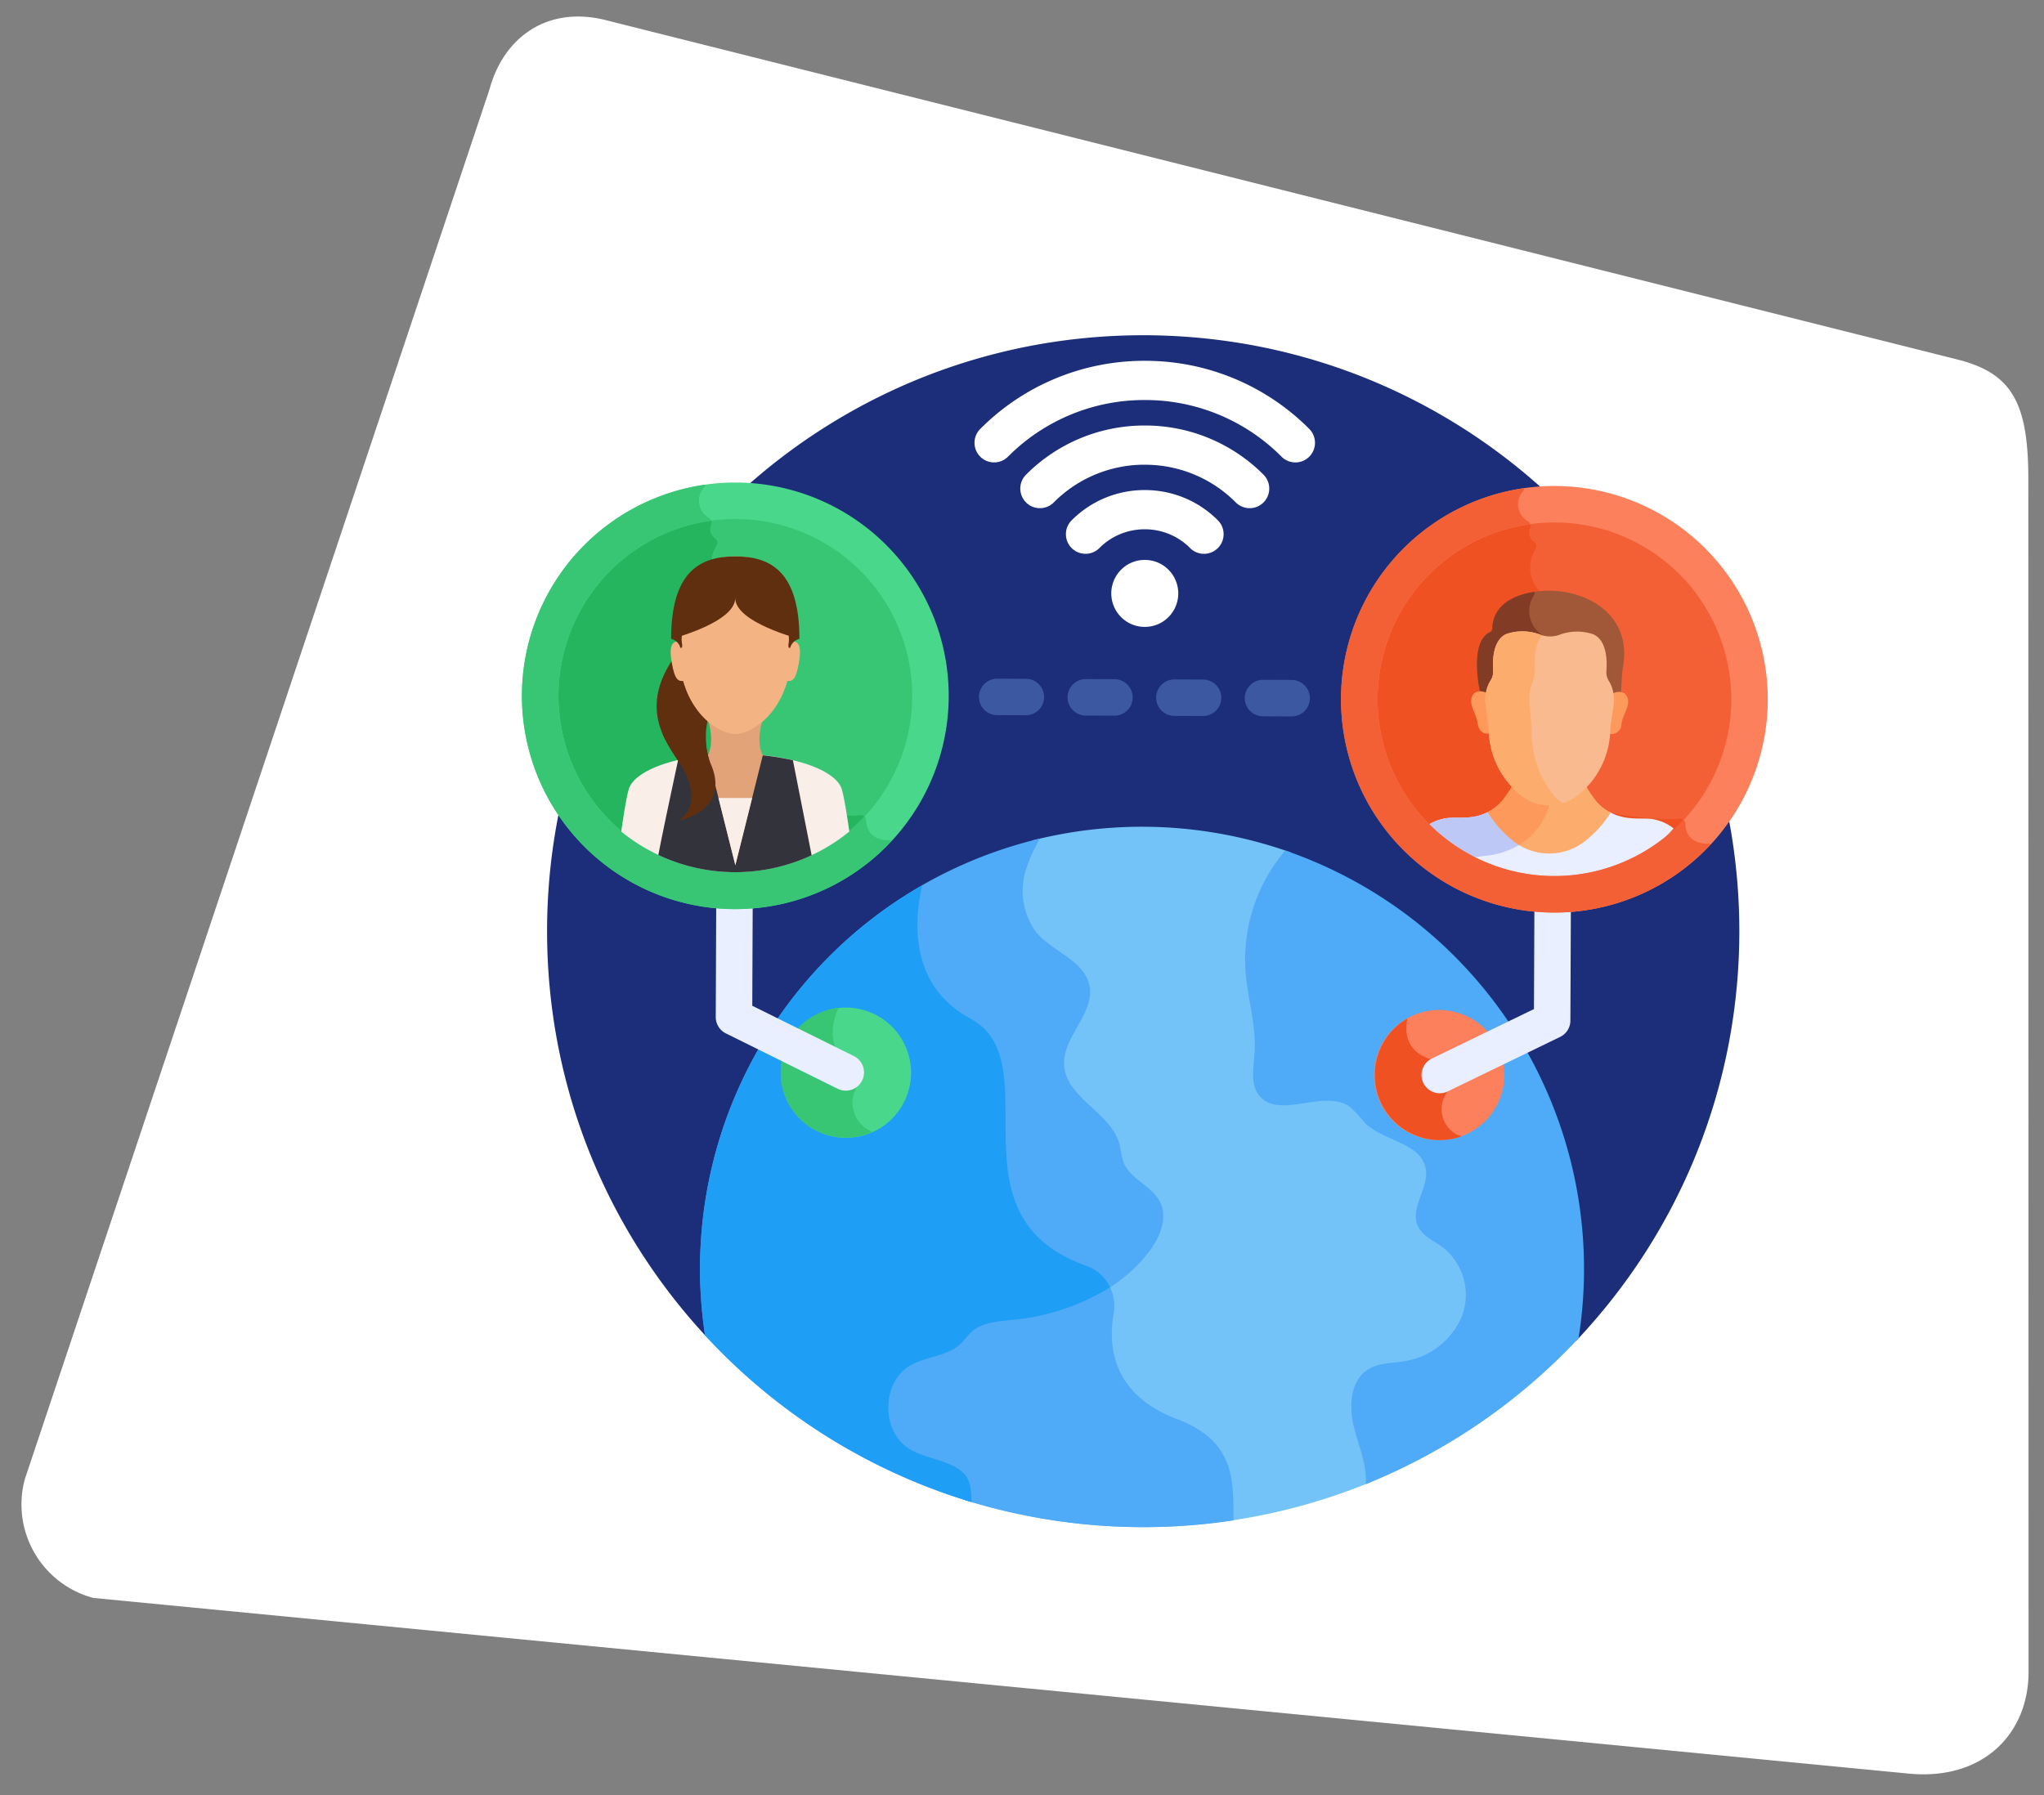
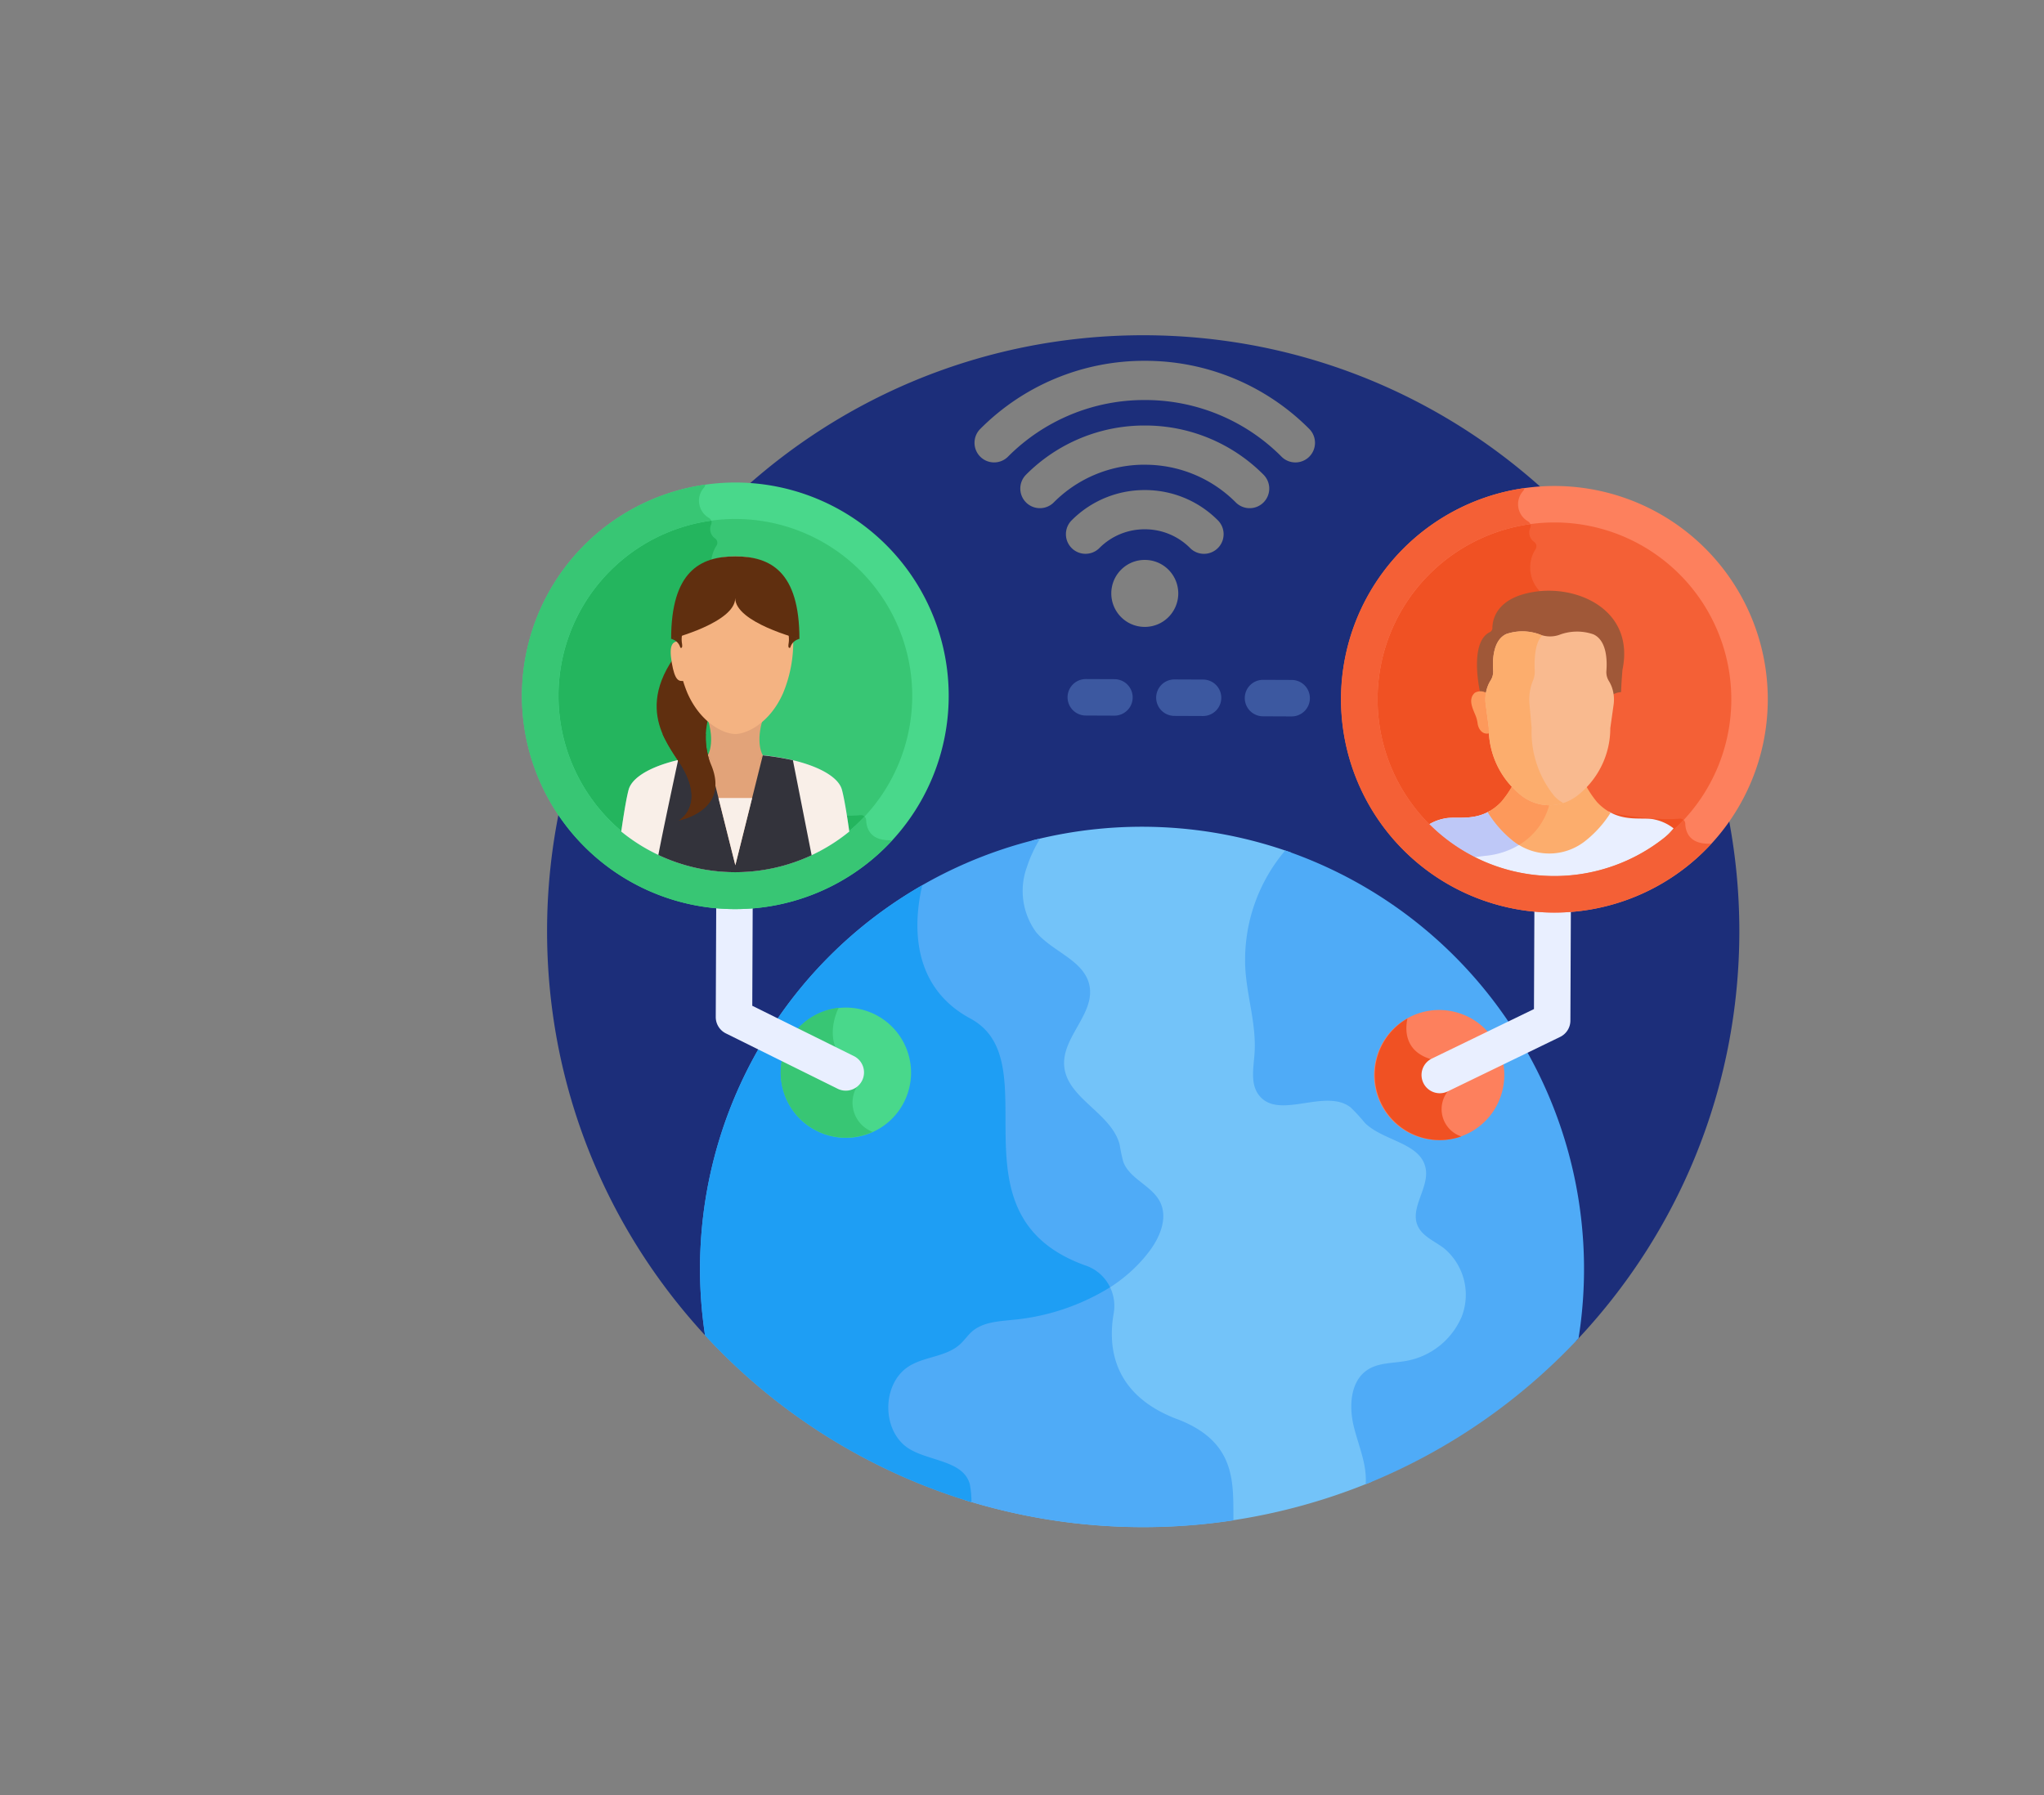
<svg xmlns="http://www.w3.org/2000/svg" id="global-roaming" width="209.693" height="184.201" viewBox="0 0 209.693 184.201">
  <rect x="0" y="0" width="209.693" height="184.201" fill="#808080" stroke="none" />
  <defs>
    <clipPath id="clip-path">
-       <rect y="5" width="209.693" height="184.201" fill="none" />
-     </clipPath>
+       </clipPath>
    <clipPath id="clip-path-2">
      <rect id="Rectangle_3299" data-name="Rectangle 3299" width="159" height="159" transform="translate(0.115)" />
    </clipPath>
  </defs>
  <g id="icon-shape-template">
    <g id="Group_11421" data-name="Group 11421" transform="translate(-16.153 -5)">
      <g id="Scroll_Group_1" data-name="Scroll Group 1" transform="translate(16.153 0)" clip-path="url(#clip-path)" style="isolation: isolate">
        <path id="Path_27813" data-name="Path 27813" d="M19.043,2.272,161.987,0c5.485,0,7.91,2.389,9.932,9.932l31.729,118.245c1.628,6.076-1.554,11.94-9.089,13.248L9.932,172.255A9.932,9.932,0,0,1,0,162.323L9.112,12.2C9.112,6.926,12.425,2.272,19.043,2.272Z" transform="matrix(0.966, 0.259, -0.259, 0.966, 44.583, 0)" fill="#fff" />
      </g>
    </g>
  </g>
  <g id="connect-worldwide" transform="translate(37.885 16)" clip-path="url(#clip-path-2)">
    <path id="Exclusion_9" data-name="Exclusion 9" d="M1825.585-7754.82h0l-89.144-.308a61.611,61.611,0,0,1-6.871-8.86,61.115,61.115,0,0,1-5.173-10.047,60.865,60.865,0,0,1-3.262-11.022,61.607,61.607,0,0,1-1.135-11.783,61.649,61.649,0,0,1,1.245-12.339,60.833,60.833,0,0,1,3.561-11.467,61.164,61.164,0,0,1,5.639-10.388,61.606,61.606,0,0,1,7.468-9.051,61.591,61.591,0,0,1,9.051-7.468,61.223,61.223,0,0,1,10.388-5.639,60.88,60.88,0,0,1,11.48-3.563,61.575,61.575,0,0,1,12.325-1.243,61.644,61.644,0,0,1,12.339,1.245,60.9,60.9,0,0,1,11.466,3.561,61.218,61.218,0,0,1,10.388,5.639,61.647,61.647,0,0,1,9.051,7.468,61.632,61.632,0,0,1,7.468,9.051,61.154,61.154,0,0,1,5.639,10.388,60.839,60.839,0,0,1,3.563,11.479,61.612,61.612,0,0,1,1.243,12.325,61.648,61.648,0,0,1-1.158,11.9,60.823,60.823,0,0,1-3.317,11.1,61.137,61.137,0,0,1-5.263,10.117,61.582,61.582,0,0,1-6.988,8.9Zm-44.266-80.123a3.414,3.414,0,0,0-2.431,1.006,3.441,3.441,0,0,0,0,4.861,3.415,3.415,0,0,0,2.43,1.006,3.415,3.415,0,0,0,2.431-1.006,3.442,3.442,0,0,0,0-4.861A3.412,3.412,0,0,0,1781.319-7834.942Zm0-3.143a6.527,6.527,0,0,1,4.652,1.928,2,2,0,0,0,1.422.589,2,2,0,0,0,1.424-.592,2,2,0,0,0,.588-1.422,2,2,0,0,0-.588-1.423,10.527,10.527,0,0,0-7.5-3.105,10.529,10.529,0,0,0-7.5,3.105,2,2,0,0,0-.588,1.423,2,2,0,0,0,.588,1.423,2,2,0,0,0,1.422.589,2,2,0,0,0,1.422-.589,6.53,6.53,0,0,1,4.652-1.926Zm0-6.625a13.113,13.113,0,0,1,9.336,3.868,2,2,0,0,0,1.422.59,2,2,0,0,0,1.423-.59,2.015,2.015,0,0,0,0-2.845,17.111,17.111,0,0,0-12.181-5.047,17.114,17.114,0,0,0-12.183,5.047,2.015,2.015,0,0,0,0,2.845,2,2,0,0,0,1.423.589,2,2,0,0,0,1.422-.589,13.114,13.114,0,0,1,9.337-3.871Zm0-6.639a19.708,19.708,0,0,1,14.03,5.813,1.994,1.994,0,0,0,1.422.589,2,2,0,0,0,1.423-.589,2.018,2.018,0,0,0,0-2.846,23.706,23.706,0,0,0-16.877-6.991,23.7,23.7,0,0,0-16.877,6.991,2,2,0,0,0-.588,1.423,2,2,0,0,0,.588,1.423,2,2,0,0,0,1.422.588,2,2,0,0,0,1.422-.588,19.71,19.71,0,0,1,14.035-5.813Z" transform="translate(-1701.761 7876.399)" fill="#1c2e7a" />
    <g id="connection" transform="translate(9.245 27.092)">
      <path id="Path_26469" data-name="Path 26469" d="M206.045,255.808c-.288-.218-.6-.412-.891-.6-1.9-1.2-2.117-1.726-1.257-4.108a5.82,5.82,0,0,0,.517-3.1c-.368-1.916-2.092-2.691-3.76-3.442a6.823,6.823,0,0,1-3.192-2.173,4.129,4.129,0,0,0-3.693-1.832c-2.553-.011-5.355,1.264-6.583-.335-.6-.784-.495-1.918-.381-3.119.363-3.852-.629-6-.871-9.336a16.656,16.656,0,0,1,4.084-12.045,45.559,45.559,0,0,0-26.6-1.238,13.5,13.5,0,0,0-1.11,2.5,7.778,7.778,0,0,0,1.07,7.319c1.743,2.061,4.86,2.926,5.322,5.171.261,1.269-.44,2.512-1.183,3.829a7.813,7.813,0,0,0-1.424,4.284c.133,2.037,1.614,3.411,3.046,4.74,3.433,3.186,2.427,3.62,3.059,5.33.735,1.985,3.065,2.684,3.812,4.2,1.6,3.255-4.55,10.147-14.718,11.188-1.572.156-3.2.278-4.41,1.319-1.246,1.069-.786,1.631-3.9,2.534a10.806,10.806,0,0,0-2.3.864c-3.483,1.946-3.507,7.778-.035,9.75,2.156,1.225,5.221,1.215,5.789,3.146a5.616,5.616,0,0,1,.134,1.5,61.4,61.4,0,0,0,41.719-1.893c.062-2.042-.8-3.973-1.258-5.843-.426-1.753-.372-4.15,1.183-5.139.955-.608,2.269-.557,3.559-.778a8.28,8.28,0,0,0,6.321-4.98,6.869,6.869,0,0,0-2.046-7.728Z" transform="translate(-104.674 -171.318)" fill="#73c3f9" />
      <path id="Path_26470" data-name="Path 26470" d="M178.288,414.166c-6.581-2.5-7.1-7.389-6.495-10.842a4.412,4.412,0,0,0-.7-3.257,22.459,22.459,0,0,1-9.806,3.306c-1.572.156-3.2.278-4.41,1.319-1.246,1.069-.786,1.631-3.9,2.534a10.794,10.794,0,0,0-2.3.864c-3.483,1.946-3.507,7.778-.035,9.75,2.156,1.225,5.221,1.215,5.789,3.146a5.629,5.629,0,0,1,.135,1.5,61.571,61.571,0,0,0,27.513,2.075c-.034-3.851.347-8.065-5.789-10.4Z" transform="translate(-104.671 -311.639)" fill="#4fabf7" />
      <path id="Path_26471" data-name="Path 26471" d="M116.578,251.091a16.506,16.506,0,0,1-.368-1.737c-.827-3.289-5.479-4.773-5.7-8.158-.191-2.919,3.184-5.333,2.595-8.2-.529-2.571-3.761-3.442-5.456-5.447a7.17,7.17,0,0,1-.952-6.727,13.565,13.565,0,0,1,1.352-2.9A45.37,45.37,0,0,0,73.672,268.9,61.161,61.161,0,0,0,101.01,286.01c0-.016-.005-.032-.007-.048a9.632,9.632,0,0,0-.177-1.826c-.687-2.333-3.965-2.311-6.08-3.512-3.048-1.732-3.029-6.954.031-8.664,1.606-.9,3.685-.9,5.046-2.135.453-.411.794-.936,1.257-1.335,1.089-.934,2.64-1.025,4.067-1.171,5.372-.55,10.835-2.718,14.09-7.027,1.1-1.452,1.927-3.421,1.125-5.056-.835-1.7-3.13-2.37-3.787-4.146Z" transform="translate(-48.47 -174.966)" fill="#4fabf7" />
      <path id="Path_26472" data-name="Path 26472" d="M112.771,276.147c-14.491-5.129-3.557-20.886-11.879-25.368-6.235-3.359-5.8-9.942-4.936-13.672a45.373,45.373,0,0,0-22.28,46.181A61.161,61.161,0,0,0,101.014,300.4c0-.016-.005-.032-.007-.048a9.633,9.633,0,0,0-.177-1.826c-.687-2.333-3.965-2.311-6.079-3.512-3.048-1.732-3.029-6.954.031-8.664,1.606-.9,3.685-.9,5.046-2.135.453-.411.794-.936,1.257-1.335,1.089-.934,2.639-1.026,4.067-1.171a22.98,22.98,0,0,0,10.075-3.35,4.319,4.319,0,0,0-2.458-2.214Z" transform="translate(-48.475 -189.356)" fill="#1e9ef4" />
      <path id="Path_26473" data-name="Path 26473" d="M301.284,222.812a17.354,17.354,0,0,0-4.079,12.313c.207,2.849,1.13,5.652.934,8.5-.1,1.472-.453,3.119.445,4.288,2.014,2.623,6.774-.758,9.4,1.251a17.08,17.08,0,0,1,1.464,1.591c1.912,1.892,5.737,2.036,6.245,4.678.381,1.981-1.623,4.018-.825,5.869.475,1.1,1.734,1.589,2.692,2.314a6.207,6.207,0,0,1,1.84,7.008,7.655,7.655,0,0,1-5.843,4.588c-1.288.22-2.687.165-3.789.866-1.8,1.146-1.959,3.739-1.454,5.813.482,1.981,1.382,3.94,1.226,5.956a61.259,61.259,0,0,0,21.839-14.978,45.4,45.4,0,0,0-30.094-50.057Z" transform="translate(-216.566 -178.63)" fill="#4fabf7" />
      <ellipse id="Ellipse_69" data-name="Ellipse 69" cx="6.68" cy="6.68" rx="6.68" ry="6.68" transform="translate(92.461 72.167) rotate(-76.52)" fill="#fd805d" />
      <path id="Path_26474" data-name="Path 26474" d="M359.317,303.983a2.952,2.952,0,0,1-1.392-4.622l-1.154-3.164c-3.3-.67-3.237-3.1-2.98-4.317a6.68,6.68,0,0,0,5.526,12.1Z" transform="translate(-256.533 -230.458)" fill="#f05123" />
      <g id="Group_9381" data-name="Group 9381" transform="translate(98.704 45.002)">
        <path id="Path_26475" data-name="Path 26475" d="M369.88,249.133a1.87,1.87,0,0,1,.867-2.5l10.48-5.083.057-13.59a1.871,1.871,0,1,1,3.742.016l-.062,14.758a1.87,1.87,0,0,1-1.055,1.675L372.379,250a1.87,1.87,0,0,1-2.5-.869Z" transform="translate(-369.692 -226.099)" fill="#e9efff" />
      </g>
      <circle id="Ellipse_70" data-name="Ellipse 70" cx="6.68" cy="6.68" r="6.68" transform="matrix(0.932, -0.363, 0.363, 0.932, 31.003, 63.183)" fill="#49d88b" />
      <path id="Path_26476" data-name="Path 26476" d="M115.772,300.215a3.207,3.207,0,0,1-1.645-4.575l-.438-2.148c-3.453-2.122-1.4-6.007-1.4-6.007a6.68,6.68,0,1,0,3.477,12.729Z" transform="translate(-73.381 -227.16)" fill="#38c674" />
      <g id="Group_9382" data-name="Group 9382" transform="translate(26.299 44.646)">
        <path id="Path_26477" data-name="Path 26477" d="M92.152,248.667l-11.483-5.688a1.87,1.87,0,0,1-1.04-1.684l.062-14.758a1.871,1.871,0,0,1,3.742.016l-.057,13.59,10.437,5.171a1.871,1.871,0,0,1-1.661,3.353Z" transform="translate(-79.629 -224.674)" fill="#e9efff" />
      </g>
      <g id="Group_9383" data-name="Group 9383" transform="translate(53.302 26.551)">
-         <path id="Path_26478" data-name="Path 26478" d="M192.608,155.937l-2.938-.012a1.871,1.871,0,1,1,.016-3.742l2.938.012a1.871,1.871,0,0,1-.016,3.742Z" transform="translate(-187.808 -152.183)" fill="#3c58a0" />
-       </g>
+         </g>
      <g id="Group_9384" data-name="Group 9384" transform="translate(62.392 26.59)">
        <path id="Path_26479" data-name="Path 26479" d="M229.023,156.091l-2.938-.012a1.871,1.871,0,1,1,.016-3.742l2.938.012a1.871,1.871,0,0,1-.016,3.742Z" transform="translate(-224.223 -152.337)" fill="#3c58a0" />
      </g>
      <g id="Group_9385" data-name="Group 9385" transform="translate(71.482 26.628)">
        <path id="Path_26480" data-name="Path 26480" d="M265.438,156.244l-2.938-.012a1.871,1.871,0,1,1,.016-3.742l2.938.012a1.871,1.871,0,0,1-.016,3.742Z" transform="translate(-260.638 -152.49)" fill="#3c58a0" />
      </g>
      <g id="Group_9386" data-name="Group 9386" transform="translate(80.571 26.667)">
        <path id="Path_26481" data-name="Path 26481" d="M301.852,156.4l-2.938-.012a1.871,1.871,0,0,1,.016-3.742l2.938.012a1.871,1.871,0,0,1-.016,3.742Z" transform="translate(-297.051 -152.644)" fill="#3c58a0" />
      </g>
      <circle id="Ellipse_71" data-name="Ellipse 71" cx="20.016" cy="20.016" r="20.016" transform="translate(84.021 28.671) rotate(-45)" fill="#f46036" />
      <path id="Path_26482" data-name="Path 26482" d="M378.181,115.788a2.084,2.084,0,0,1-.617-1.5.539.539,0,0,0-.594-.514c-3.829.371-11.514-1.452-13.379-1.915a.544.544,0,0,1-.413-.532l.085-20.1a.557.557,0,0,0-.185-.412,3.487,3.487,0,0,1-.859-4.715.55.55,0,0,0-.174-.736,1.165,1.165,0,0,1-.376-1.442.543.543,0,0,0-.226-.649,1.885,1.885,0,0,1-1.025-1.417,20.016,20.016,0,1,0,17.762,33.931Z" transform="translate(-251.803 -72.86)" fill="#f05123" />
      <path id="Path_26483" data-name="Path 26483" d="M386.642,205.323c-.035-.006.022,0-.116-.018h0c-1.1-.164-2.8.216-4.485-.777a11.369,11.369,0,0,1-2.48,2.659,5.94,5.94,0,0,1-7.273-.031,11.371,11.371,0,0,1-2.456-2.678c-1.643.955-3.255.585-4.4.725h0c-.136.018-.152.017-.213.027l.01.009a4.731,4.731,0,0,0-2.066.915,16.787,16.787,0,0,0,25.531.105,4.725,4.725,0,0,0-2.056-.932Z" transform="translate(-264.131 -164.346)" fill="#e9efff" />
      <path id="Path_26484" data-name="Path 26484" d="M372.288,207.166a11.37,11.37,0,0,1-2.456-2.678c-1.643.955-3.255.585-4.4.725h0c-.136.018-.152.017-.213.027l.01.009a4.731,4.731,0,0,0-2.066.915,16.914,16.914,0,0,0,3.762,3.291c.736-.14,1.578-.271,2.542-.384a8.142,8.142,0,0,0,3.721-1.325,5.9,5.9,0,0,1-.9-.581Z" transform="translate(-264.133 -164.351)" fill="#bec8f7" />
      <path id="Path_26485" data-name="Path 26485" d="M394.046,191.757a11.377,11.377,0,0,0,2.652,2.988,5.94,5.94,0,0,0,7.274.03,11.377,11.377,0,0,0,2.68-2.967,5.275,5.275,0,0,1-1.385-1.07l0,0a10.469,10.469,0,0,1-1.525-2.461,7.293,7.293,0,0,1-6.762-.029,10.525,10.525,0,0,1-1.545,2.448l0,0A5.313,5.313,0,0,1,394.046,191.757Z" transform="translate(-288.546 -151.512)" fill="#fcad6d" />
      <path id="Path_26486" data-name="Path 26486" d="M399.86,189.07a7.27,7.27,0,0,1-2.878-.824,10.523,10.523,0,0,1-1.545,2.448l0,0a5.3,5.3,0,0,1-1.392,1.061,11.377,11.377,0,0,0,2.652,2.988,5.891,5.891,0,0,0,.557.381,6.839,6.839,0,0,0,3.094-4.075s-.212-.842-.491-1.981Z" transform="translate(-288.547 -151.512)" fill="#fd995b" />
      <g id="Group_9387" data-name="Group 9387" transform="translate(104.396 17.525)">
        <path id="Path_26487" data-name="Path 26487" d="M394.9,96.62c-4.137.546-4.538,2.888-4.544,3.747a.473.473,0,0,1-.264.425c-2.154,1.037-1.017,6.082-1.017,6.082a2.435,2.435,0,0,1,.707.284,3.691,3.691,0,0,1,.207-.753,3.146,3.146,0,0,1,.278-.551,1.7,1.7,0,0,0,.264-1.034c-.073-1.052-.125-3.026,1.266-3.645a5.113,5.113,0,0,1,3.538.1,2.92,2.92,0,0,0,1.842.008,5.118,5.118,0,0,1,3.54-.068c1.382.629,1.316,2.592,1.236,3.647a1.711,1.711,0,0,0,.254,1.046,3.175,3.175,0,0,1,.281.572,3.7,3.7,0,0,1,.194.737,1.928,1.928,0,0,1,.875-.272c.037-1.1.143-2.29.143-2.29C404.951,98.658,399.355,96.033,394.9,96.62Z" transform="translate(-388.778 -96.54)" fill="#a05838" />
      </g>
-       <path id="Path_26488" data-name="Path 26488" d="M395.338,101.719c.048.016.1.029.146.043a.467.467,0,0,0-.154-.333,2.926,2.926,0,0,1-.721-3.957.435.435,0,0,0,.04-.368c-3.9.607-4.285,2.868-4.29,3.709a.473.473,0,0,1-.264.425c-2.154,1.037-1.017,6.082-1.017,6.082a2.433,2.433,0,0,1,.707.284,3.691,3.691,0,0,1,.207-.753,3.151,3.151,0,0,1,.278-.551,1.694,1.694,0,0,0,.264-1.034c-.073-1.052-.125-3.026,1.266-3.645A5.112,5.112,0,0,1,395.338,101.719Z" transform="translate(-284.382 -79.461)" fill="#823c26" />
-       <path id="Path_26489" data-name="Path 26489" d="M455.079,146.244a1.166,1.166,0,0,0-1.241.03,3.9,3.9,0,0,1,.007,1.147l-.337,2.382c0,.192-.008.381-.02.566a1.011,1.011,0,0,0,1.265-.962,3.656,3.656,0,0,1,.144-.623c.215-.662.986-1.8.182-2.539Z" transform="translate(-335.537 -118.174)" fill="#fd995b" />
      <path id="Path_26490" data-name="Path 26490" d="M386.292,145.95a1.168,1.168,0,0,1,1.24.04,3.893,3.893,0,0,0-.017,1.147l.318,2.384q0,.288.015.566c-.8.239-1.193-.481-1.257-.972a3.663,3.663,0,0,0-.138-.624c-.21-.664-.97-1.806-.159-2.541Z" transform="translate(-282.129 -117.945)" fill="#fd995b" />
      <path id="Path_26491" data-name="Path 26491" d="M405.824,122.069a3.194,3.194,0,0,0-.281-.572,1.711,1.711,0,0,1-.254-1.046c.08-1.054.049-3.116-1.333-3.745a5.119,5.119,0,0,0-3.54.068,2.923,2.923,0,0,1-1.842-.008,5.11,5.11,0,0,0-3.538-.1c-1.392.619-1.436,2.691-1.364,3.742a1.7,1.7,0,0,1-.264,1.034,3.172,3.172,0,0,0-.279.551,3.811,3.811,0,0,0-.224,1.9l.318,2.387a8.757,8.757,0,0,0,3.357,6.976,4.65,4.65,0,0,0,5.693.024,8.756,8.756,0,0,0,3.414-6.949l.337-2.382a3.813,3.813,0,0,0-.2-1.884Z" transform="translate(-287.618 -94.705)" fill="#f9ba8f" />
      <g id="Group_9388" data-name="Group 9388" transform="translate(105.253 21.683)">
        <path id="Path_26492" data-name="Path 26492" d="M399.927,133.276a10.446,10.446,0,0,1-2.307-6.973l-.216-2.384a5.422,5.422,0,0,1,.157-1.9,3.863,3.863,0,0,1,.193-.551,2.313,2.313,0,0,0,.183-1.034c-.046-.99-.018-2.882.786-3.62-.049-.014-.1-.027-.148-.043a5.11,5.11,0,0,0-3.538-.1c-1.392.619-1.436,2.691-1.364,3.742a1.7,1.7,0,0,1-.264,1.034,3.156,3.156,0,0,0-.278.551,3.81,3.81,0,0,0-.224,1.9l.318,2.387a8.757,8.757,0,0,0,3.356,6.974,4.641,4.641,0,0,0,4.3.756,3.051,3.051,0,0,1-.955-.742Z" transform="translate(-392.874 -116.39)" fill="#fcad6d" />
      </g>
      <g id="Group_9389" data-name="Group 9389" transform="translate(90.452 6.778)">
        <path id="Path_26493" data-name="Path 26493" d="M358.43,116.738a21.887,21.887,0,1,1,21.979-21.794A21.887,21.887,0,0,1,358.43,116.738Zm.169-40.032a18.145,18.145,0,1,0,18.068,18.222A18.145,18.145,0,0,0,358.6,76.706Z" transform="translate(-336.635 -72.964)" fill="#fd805d" />
      </g>
      <path id="Path_26494" data-name="Path 26494" d="M374.507,110.325c-2.188.088-2.56-1.245-2.586-2.056a.524.524,0,0,0-.177-.376,18.139,18.139,0,1,1-15.718-30.359.528.528,0,0,0-.225-.276,2.03,2.03,0,0,1-.483-3.157.542.542,0,0,0,.09-.261,21.886,21.886,0,1,0,19.18,36.49.563.563,0,0,0-.083-.005Z" transform="translate(-246.16 -66.844)" fill="#f46036" />
      <circle id="Ellipse_72" data-name="Ellipse 72" cx="20.016" cy="20.016" r="20.016" transform="translate(0 28.307) rotate(-45)" fill="#38c674" />
      <path id="Path_26495" data-name="Path 26495" d="M41.548,114.368a2.084,2.084,0,0,1-.617-1.5.539.539,0,0,0-.594-.514c-3.829.371-11.514-1.452-13.379-1.915a.545.545,0,0,1-.413-.532l.085-20.1a.557.557,0,0,0-.185-.412,3.487,3.487,0,0,1-.859-4.717.551.551,0,0,0-.173-.736,1.165,1.165,0,0,1-.376-1.442.543.543,0,0,0-.226-.646,1.885,1.885,0,0,1-1.025-1.417A20.016,20.016,0,1,0,41.547,114.37Z" transform="translate(0.801 -71.796)" fill="#24b55e" />
      <g id="Group_9392" data-name="Group 9392" transform="translate(6.423 6.422)">
        <path id="Path_26506" data-name="Path 26506" d="M21.795,115.316A21.887,21.887,0,1,1,43.774,93.523a21.887,21.887,0,0,1-21.979,21.792Zm.169-40.032A18.145,18.145,0,1,0,40.032,93.506,18.145,18.145,0,0,0,21.964,75.284Z" transform="translate(0 -71.542)" fill="#49d88b" />
      </g>
      <path id="Path_26507" data-name="Path 26507" d="M37.872,108.9c-2.188.088-2.56-1.245-2.586-2.056a.524.524,0,0,0-.177-.376A18.139,18.139,0,1,1,19.392,76.112a.528.528,0,0,0-.225-.276,2.03,2.03,0,0,1-.483-3.157.543.543,0,0,0,.09-.261,21.886,21.886,0,1,0,19.181,36.49.555.555,0,0,0-.082-.005Z" transform="translate(6.444 -65.776)" fill="#38c674" />
      <g id="user" transform="translate(16.605 14.002)">
        <path id="Path_26544" data-name="Path 26544" d="M113.848,337.078c-.545-2.034-5.211-3.678-10.967-3.678s-10.372,1.644-10.917,3.678c-.243.907-.517,2.625-.756,4.289a18.5,18.5,0,0,0,23.394,0C114.368,339.7,114.092,337.985,113.848,337.078Z" transform="translate(-91.209 -313.132)" fill="#4abc96" />
        <path id="Path_26545" data-name="Path 26545" d="M113.848,337.078c-.545-2.034-5.211-3.678-10.967-3.678s-10.372,1.644-10.917,3.678c-.243.907-.517,2.625-.756,4.289a18.5,18.5,0,0,0,23.394,0C114.368,339.7,114.092,337.985,113.848,337.078Z" transform="translate(-91.209 -313.132)" fill="#f9efe8" />
        <path id="Path_26546" data-name="Path 26546" d="M156.051,334.046a27.512,27.512,0,0,0-11.775-.02c-.348,1.619-1.61,7.5-2.029,9.746a18.529,18.529,0,0,0,15.725.027Z" transform="translate(-138.442 -313.13)" fill="#33333b" />
        <path id="Path_26547" data-name="Path 26547" d="M214.989,282.118h-5.8c.9,2.728.073,3.974.073,3.974l2.007.452h1.64l2.007-.452S214.084,284.846,214.989,282.118Z" transform="translate(-200.391 -265.673)" fill="#e2a379" />
        <path id="Path_26548" data-name="Path 26548" d="M151.6,169.793l-8.02-.424c-6.762,6.793-2.625,11.178-1.3,13.315,2.672,4.3-.272,5.8-.272,5.8l.144-.072s5.207-1,3.257-5.679C144.437,180.407,143.833,175.418,151.6,169.793Z" transform="translate(-136.182 -161.332)" fill="#602f0f" />
        <path id="Path_26549" data-name="Path 26549" d="M174.267,61.579c-3.285,0-5.947,1.578-5.947,8.47a13.652,13.652,0,0,0,1.042,5.569c1.374,3.1,3.753,4.186,4.905,4.186s3.53-1.084,4.9-4.186a13.653,13.653,0,0,0,1.042-5.569C180.213,63.157,177.551,61.579,174.267,61.579Z" transform="translate(-162.569 -61.579)" fill="#f4b382" />
        <path id="Path_26552" data-name="Path 26552" d="M213.044,336.705a2.934,2.934,0,0,1-2.8-1.292l2.827,11.272,2.815-11.272A3.049,3.049,0,0,1,213.044,336.705Z" transform="translate(-201.368 -314.995)" fill="#e2a379" />
        <path id="Path_26553" data-name="Path 26553" d="M224.958,394.079l1.73,6.9,1.723-6.9Z" transform="translate(-214.984 -369.286)" fill="#f9efe8" />
        <path id="Path_26554" data-name="Path 26554" d="M212.975,317l-2.808,1.373s1.255,2.093,2.805,2.093,2.849-2.093,2.849-2.093Z" transform="translate(-201.296 -297.953)" fill="#e2a379" />
        <path id="Path_26555" data-name="Path 26555" d="M166.407,61.579h0c-3.634,0-6.581,1.578-6.581,8.47,0,0,6.574-1.685,6.574-4.194,0,2.509,6.587,4.194,6.587,4.194C172.987,63.157,170.041,61.579,166.407,61.579Z" transform="translate(-154.709 -61.579)" fill="#602f0f" />
        <g id="Group_9394" data-name="Group 9394" transform="translate(5.069 8.678)">
          <path id="Path_26556" data-name="Path 26556" d="M159.967,177.962c-.568.1-1,.342-.68,2.218s.719,1.963,1.288,1.866Z" transform="translate(-159.177 -177.962)" fill="#f4b382" />
-           <path id="Path_26557" data-name="Path 26557" d="M318.952,177.962l-.607,4.084c.568.1.967.01,1.288-1.866S319.52,178.059,318.952,177.962Z" transform="translate(-306.476 -177.962)" fill="#f4b382" />
        </g>
        <g id="Group_9395" data-name="Group 9395" transform="translate(4.238 8.053)">
          <path id="Path_26558" data-name="Path 26558" d="M160.939,170.464a2.685,2.685,0,0,1,.005-.882l-1.117.417a1.23,1.23,0,0,1,.938.887S161.038,171.089,160.939,170.464Z" transform="translate(-158.947 -169.581)" fill="#602f0f" />
          <path id="Path_26559" data-name="Path 26559" d="M321.175,169.579a2.685,2.685,0,0,1,.005.882c-.1.626.174.422.174.422a1.23,1.23,0,0,1,.938-.887Z" transform="translate(-308.25 -169.579)" fill="#602f0f" />
          <path id="Path_26560" data-name="Path 26560" d="M153.019,309.246a7.339,7.339,0,0,1-.549-3.167h-4.438a20.826,20.826,0,0,0,1.857,3.121c2.672,4.3-.272,5.8-.272,5.8l.144-.072S154.969,313.92,153.019,309.246Z" transform="translate(-148.032 -295.901)" fill="#602f0f" />
        </g>
      </g>
    </g>
  </g>
</svg>